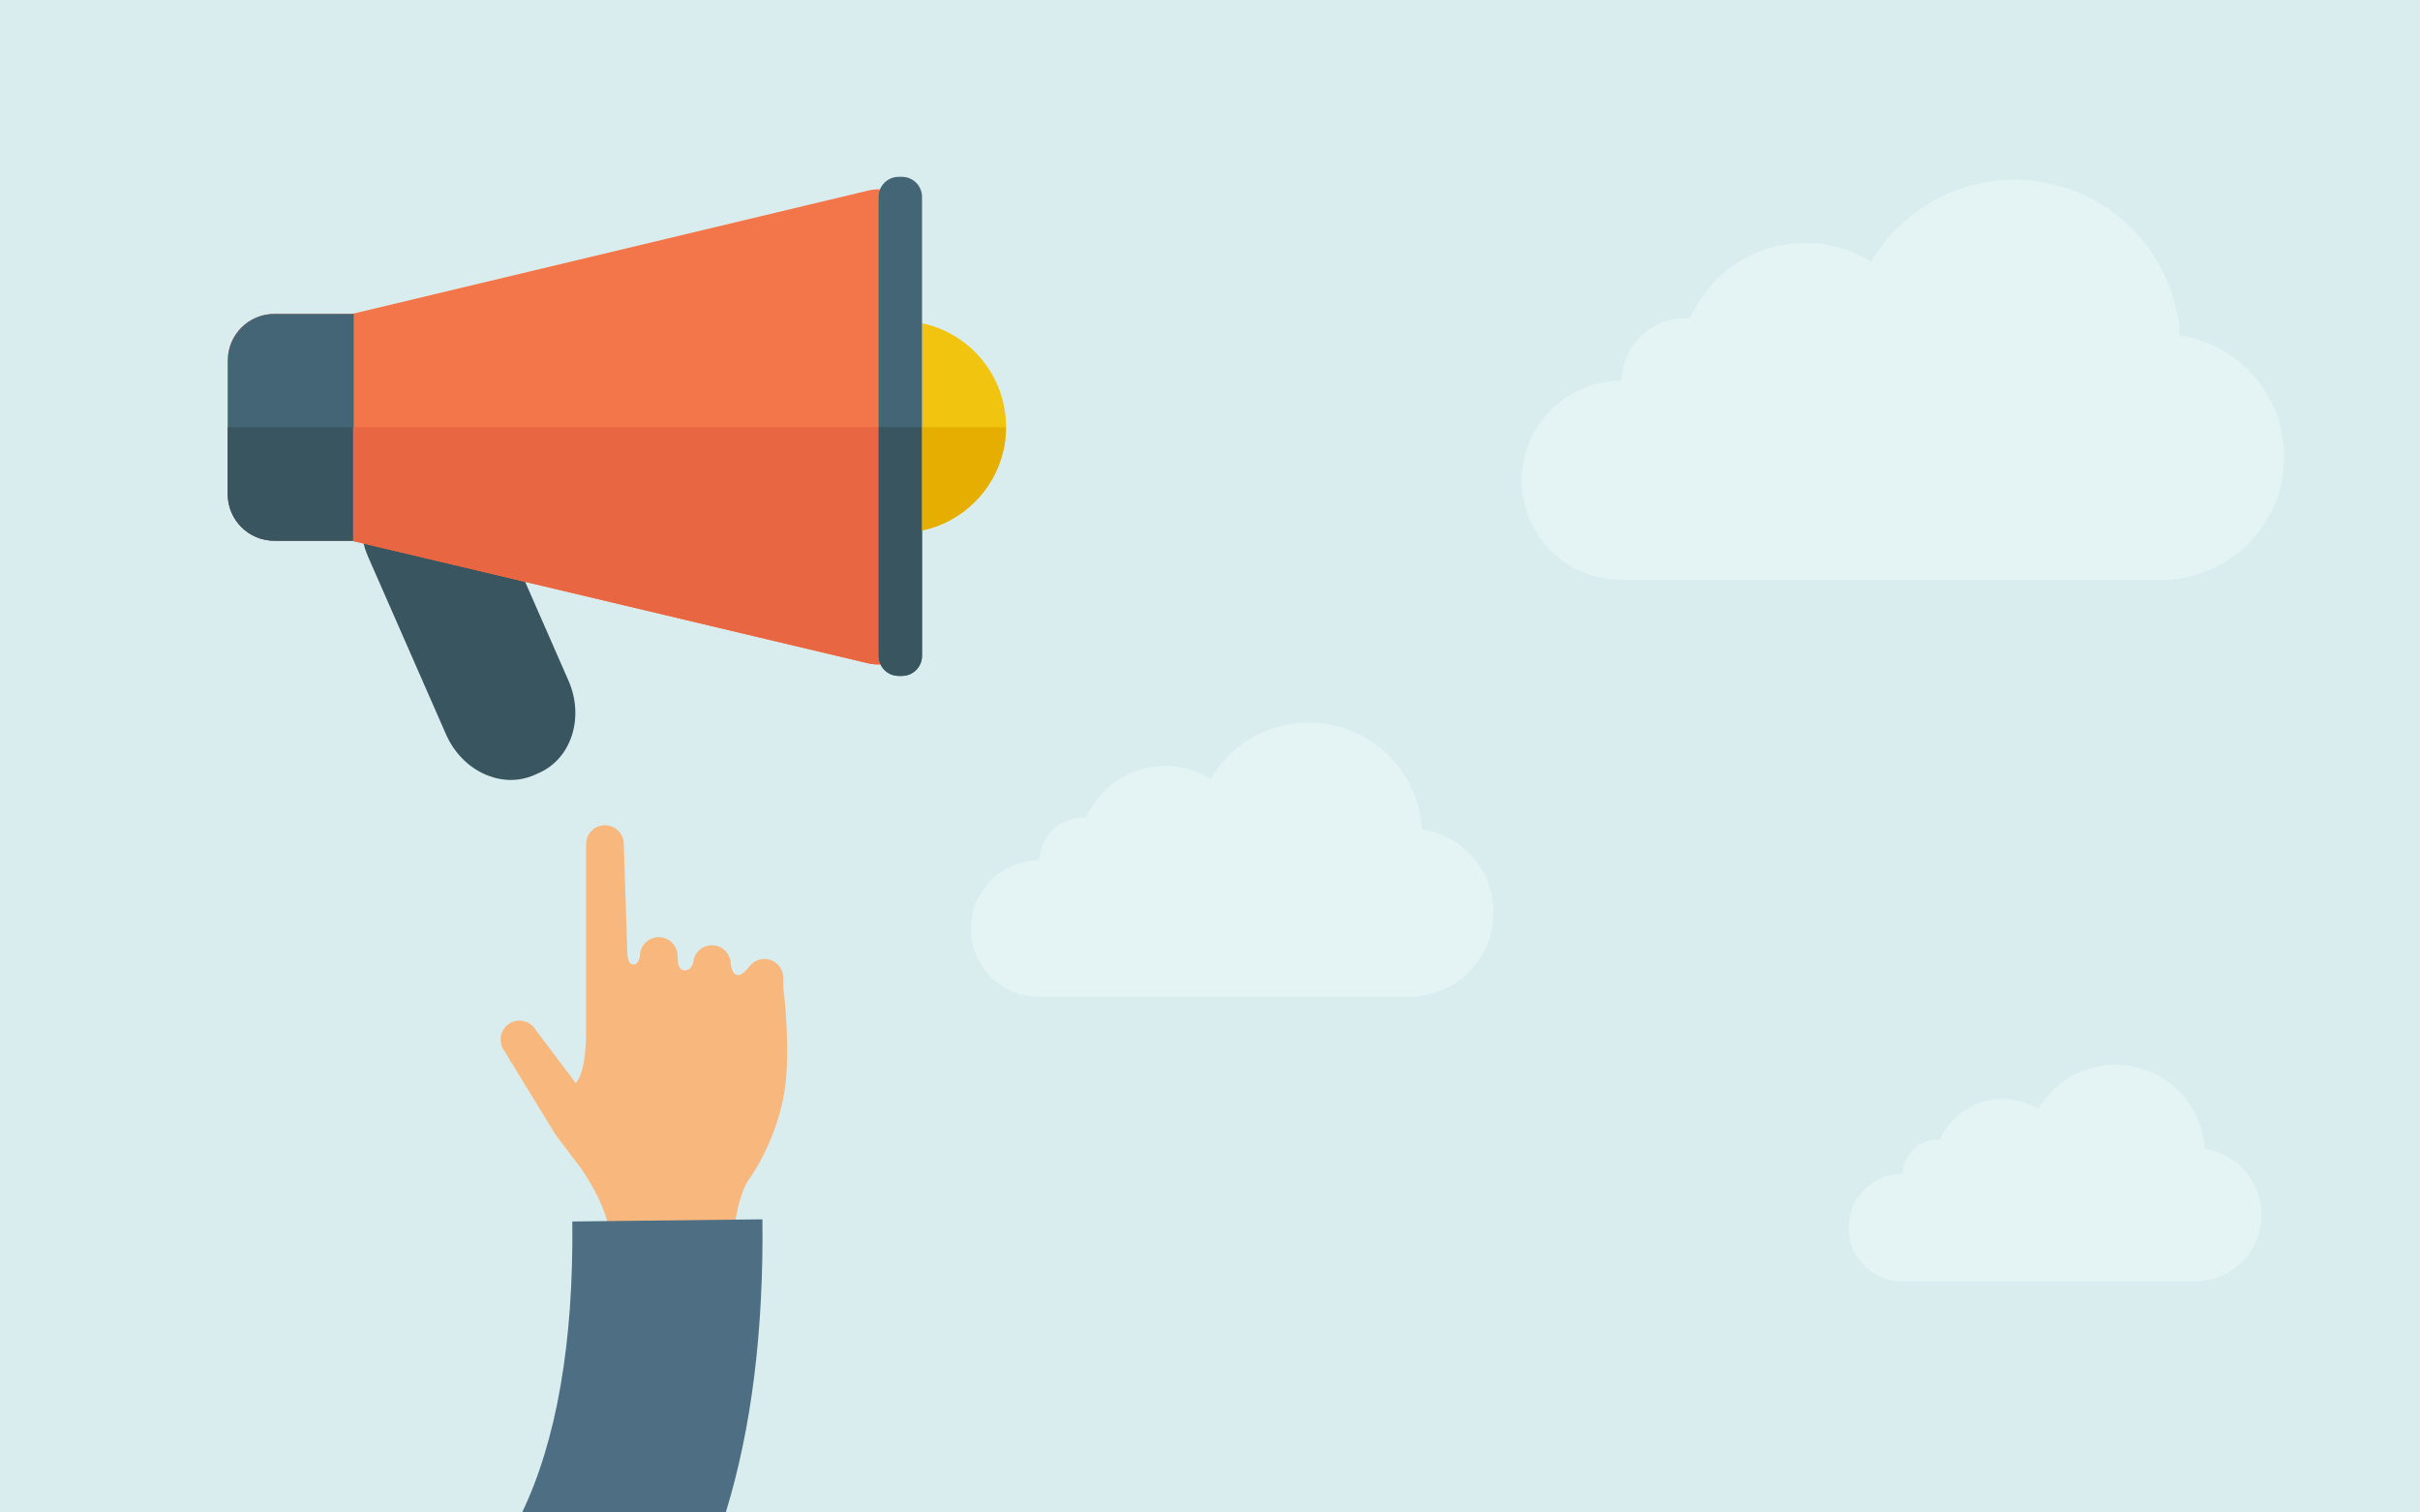
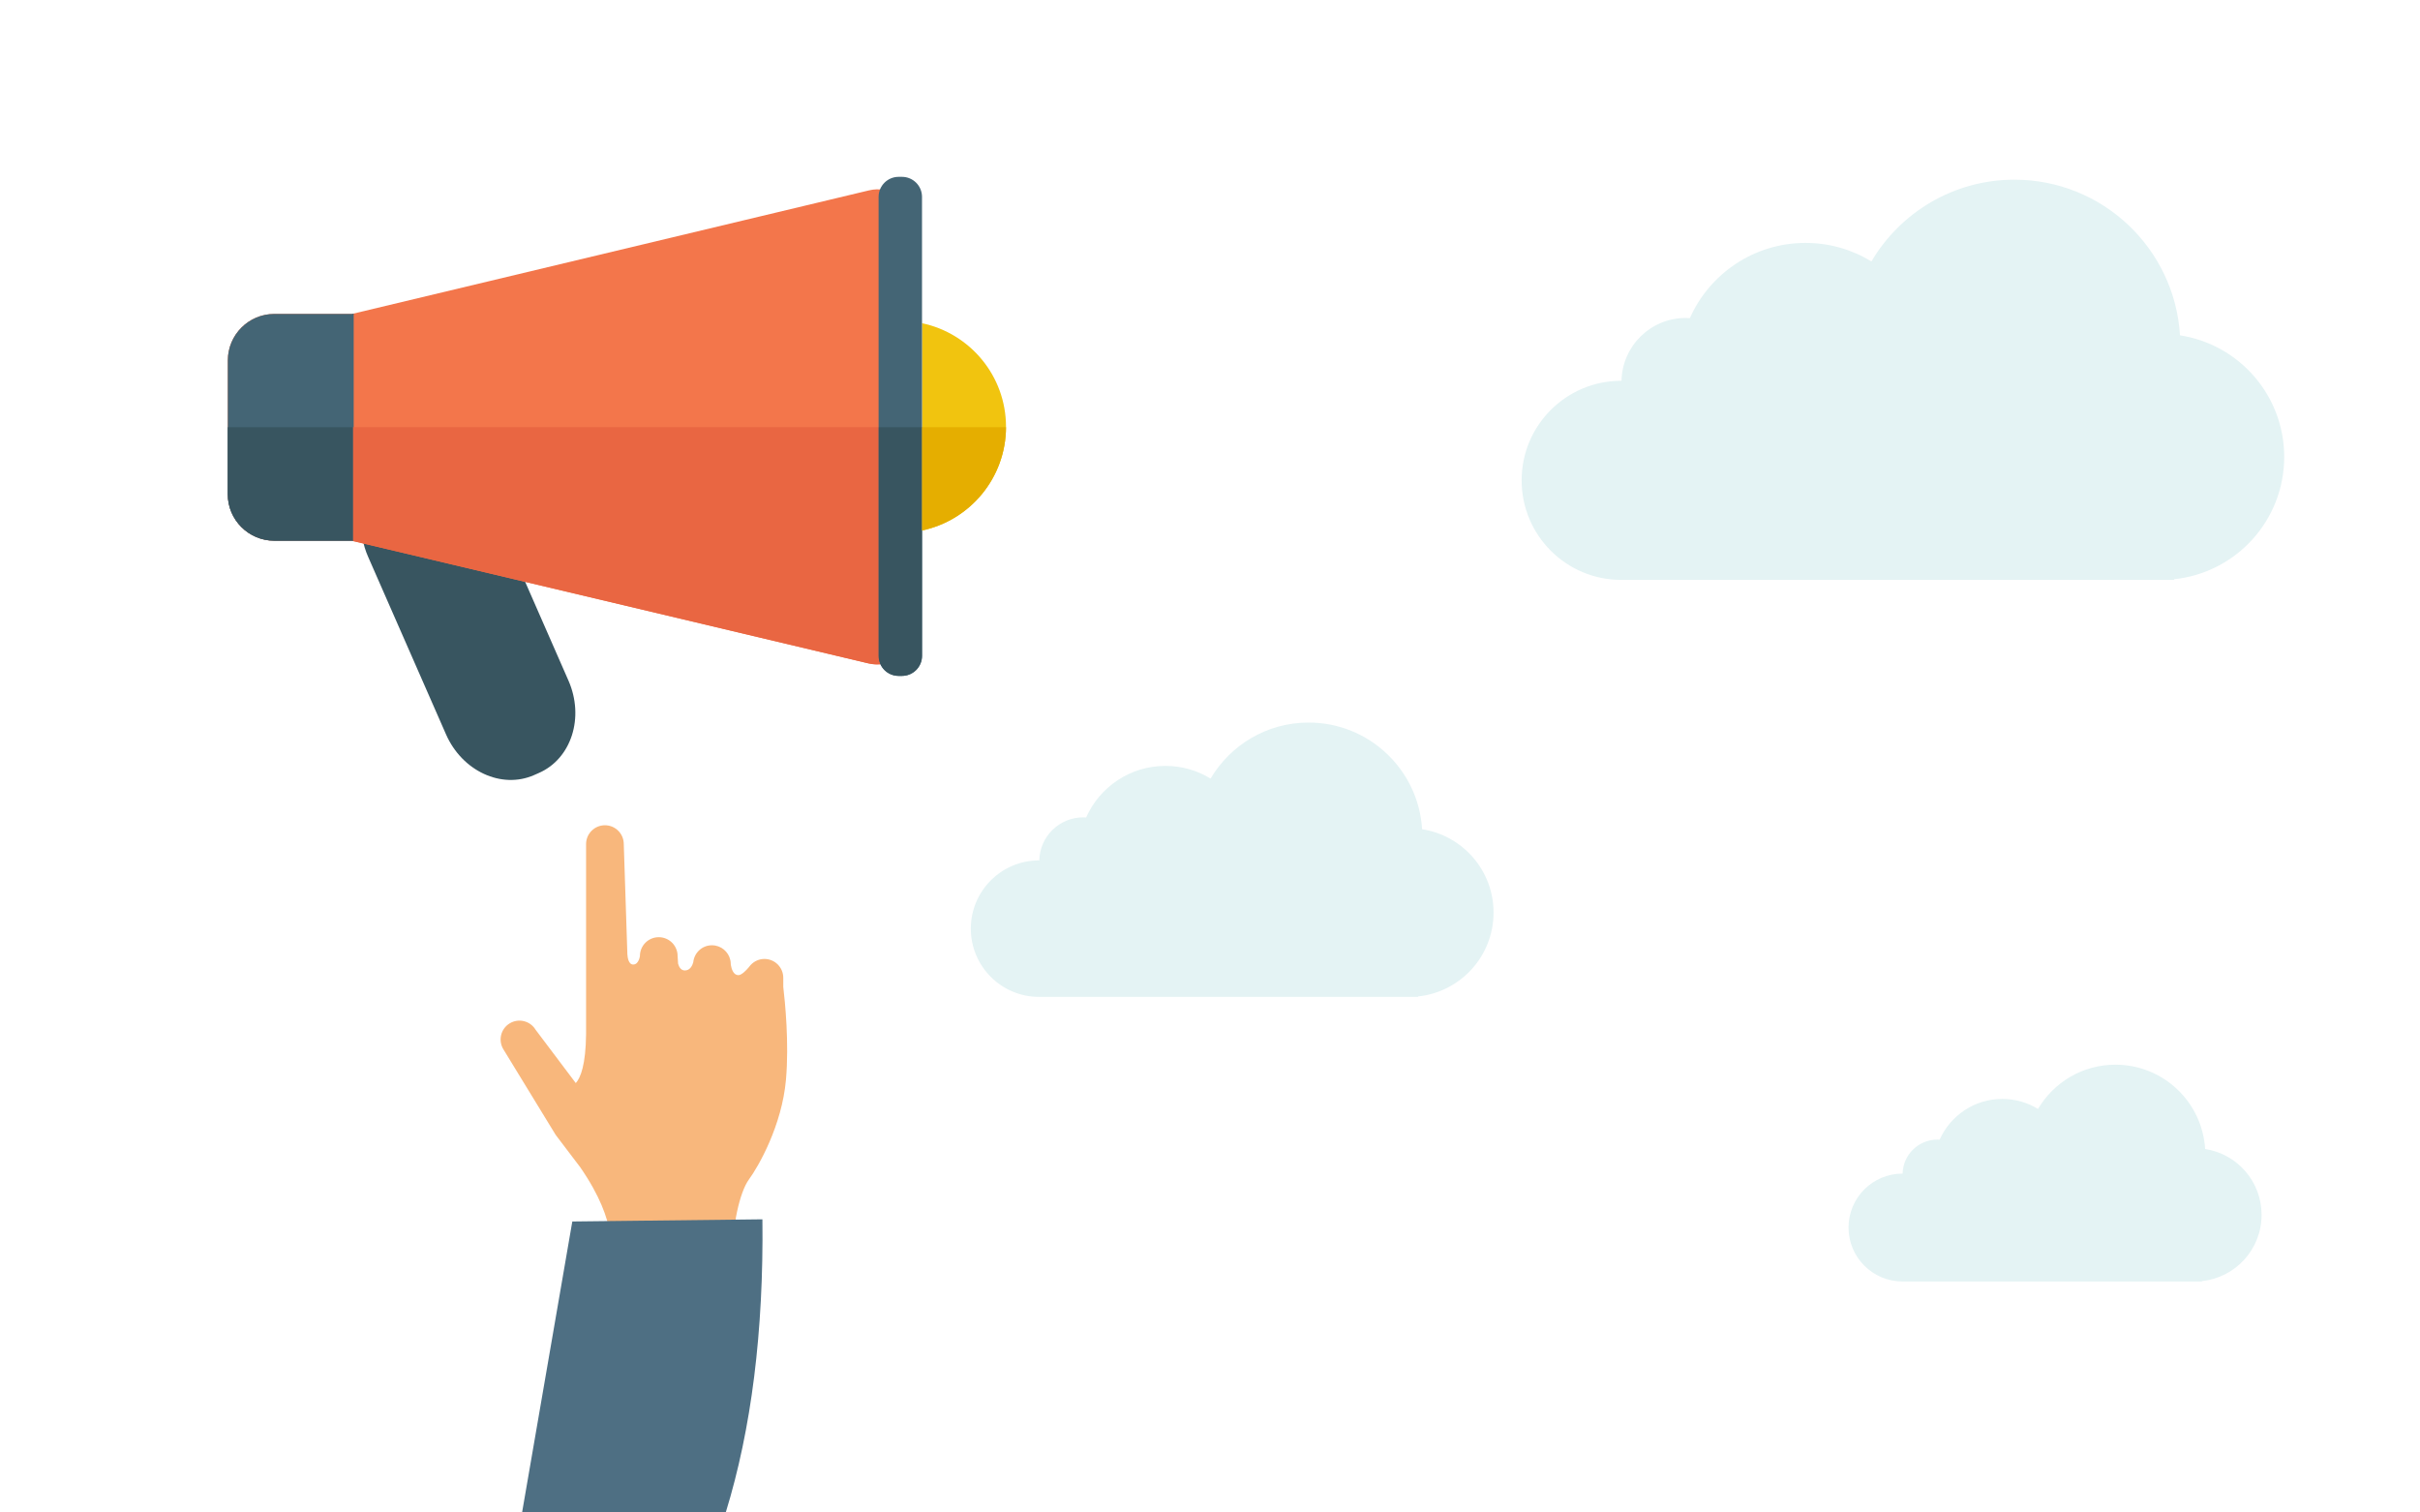
<svg xmlns="http://www.w3.org/2000/svg" version="1.1" id="Layer_1" x="0px" y="0px" viewBox="0 0 1200 750" style="enable-background:new 0 0 1200 750;" xml:space="preserve">
  <style type="text/css">
	.st0{fill:#D9EDEF;}
	.st1{fill:#E4F3F4;}
	.st2{fill:#F8B77C;}
	.st3{fill:#4E6F83;}
	.st4{fill:#385560;}
	.st5{fill:#F3764B;}
	.st6{fill:#F1C40F;}
	.st7{fill:#446575;}
	.st8{fill:#7C7C7C;}
	.st9{fill:#E96642;}
	.st10{fill:#59ADCF;}
	.st11{fill:#E5AE00;}
</style>
  <g>
-     <rect x="0" class="st0" width="1200" height="750" />
    <path class="st1" d="M1132.664,226.568c0-30.514-22.411-55.795-51.675-60.281c-2.638-43.064-38.384-77.185-82.115-77.185   c-30.196,0-56.58,16.279-70.893,40.531c-9.52-5.82-20.71-9.18-32.686-9.18c-25.591,0-47.588,15.328-57.346,37.301   c-0.692-0.045-1.385-0.074-2.086-0.074c-17.346,0-31.44,13.877-31.807,31.137c-0.05,0-0.099-0.002-0.146-0.002   c-27.269,0-49.374,22.105-49.374,49.371c0,27.268,22.105,49.371,49.374,49.371h274.154v-0.334   C1108.748,284.027,1132.664,258.092,1132.664,226.568z" />
    <path class="st1" d="M740.6,452.522c0-20.916-15.36-38.246-35.422-41.322c-1.808-29.52-26.31-52.908-56.286-52.908   c-20.699,0-38.786,11.16-48.598,27.783c-6.525-3.99-14.194-6.293-22.403-6.293c-17.543,0-32.622,10.508-39.312,25.57   c-0.473-0.031-0.948-0.053-1.431-0.053c-11.89,0-21.549,9.514-21.803,21.344c-0.032,0-0.066-0.002-0.099-0.002   c-18.693,0-33.846,15.154-33.846,33.844c0,18.691,15.152,33.844,33.846,33.844h187.928V494.1   C724.207,491.908,740.6,474.131,740.6,452.522z" />
    <path class="st1" d="M1121.447,602.412c0-16.529-12.137-30.225-27.991-32.654c-1.429-23.328-20.79-41.809-44.479-41.809   c-16.357,0-30.649,8.818-38.402,21.955c-5.156-3.154-11.217-4.973-17.705-4.973c-13.861,0-25.777,8.303-31.062,20.205   c-0.376-0.025-0.75-0.041-1.131-0.041c-9.397,0-17.03,7.518-17.229,16.867c-0.026,0-0.053-0.002-0.079-0.002   c-14.771,0-26.744,11.975-26.744,26.744c0,14.77,11.974,26.744,26.744,26.744h148.506v-0.182   C1108.495,633.535,1121.447,619.488,1121.447,602.412z" />
    <g>
      <path class="st2" d="M388.399,489.369v-4.512c0-5.158-4.185-9.342-9.348-9.342c-2.681,0-5.08,1.143-6.781,2.957l-0.015-0.016    c0,0-0.165,0.213-0.392,0.504c-0.188,0.227-0.395,0.439-0.559,0.678c-1.235,1.465-3.422,3.781-5.102,3.924    c-2.473,0-3.435-2.908-3.808-5.096l-0.028-0.391c0-0.672-0.074-1.32-0.208-1.951v-0.023l-0.003,0.01    c-0.902-4.215-4.643-7.377-9.131-7.377c-4.855,0-8.798,3.715-9.255,8.447c-0.41,1.453-1.506,4.037-4.151,4.037    c-1.916,0-2.879-1.629-3.364-3.316l-0.247-3.83c0-5.162-4.187-9.346-9.347-9.346c-5.159,0-9.341,4.184-9.341,9.346    c0,0-0.541,4.211-3.322,4.211c-2.395,0-2.827-3.701-2.903-5.217l-1.781-54.502c0-5.16-4.185-9.344-9.344-9.344    c-5.158,0-9.346,4.184-9.346,9.344v94.205v0.014c-0.169,15.127-2.68,21.59-5.102,24.293l-19.964-26.498    c-2.685-4.404-8.444-5.797-12.845-3.103c-4.405,2.695-5.791,8.445-3.099,12.848l25.694,42.045c0.162,0.27,0.339,0.525,0.528,0.779    l11.853,15.613c19.763,28.533,14.61,43.475,14.61,43.475s46.387,0,61.068,0c-0.331-13.682,3.335-31.031,8.009-37.373    c4.673-6.346,16.353-26.697,18.355-49.389C391.353,517.088,389.25,496.522,388.399,489.369z" />
      <g>
-         <path class="st3" d="M258.88,750h100.991c12.72-41.305,18.819-89.832,18.186-145.375l-94.265,1.076     C284.476,665.662,275.952,714.443,258.88,750z" />
+         <path class="st3" d="M258.88,750h100.991c12.72-41.305,18.819-89.832,18.186-145.375l-94.265,1.076     z" />
      </g>
    </g>
  </g>
  <g>
    <path class="st4" d="M259.196,285.746l-79.418-18.642c0.551,2.996,1.436,5.993,2.725,8.917l38.653,88.109   c8.003,18.235,27.54,27.298,43.646,20.223l2.423-1.067c16.124-7.061,22.666-27.575,14.652-45.811L259.196,285.746z" />
    <path class="st5" d="M430.854,94.416L174.56,155.668h-38.53c-12.738,0-23.071,10.331-23.071,23.09v66.287   c0,12.76,10.333,23.09,23.071,23.09h38.53c0.457,0.147,256.26,60.828,256.26,60.828c10.384,2.408,19.486-4.34,19.486-15v-204.73   C450.306,98.572,441.218,91.898,430.854,94.416z" />
    <path class="st6" d="M457.196,160.265V263.06c23.807-4.999,41.654-26.103,41.654-51.396   C498.851,186.387,481.003,165.302,457.196,160.265z" />
    <path class="st7" d="M457.196,325.231c0,5.479-4.449,9.927-9.949,9.927h-1.651c-5.479,0-9.929-4.447-9.929-9.927V97.615   c0-5.477,4.45-9.926,9.929-9.926h1.651c5.5,0,9.949,4.448,9.949,9.926V325.231z" />
    <path class="st7" d="M175.388,155.484l-0.828,0.184h-38.53c-12.738,0-23.071,10.331-23.071,23.09v66.287   c0,12.76,10.333,23.09,23.071,23.09h38.53c0.016,0,0.292,0.074,0.828,0.184V155.484z" />
    <path class="st8" d="M175.365,268.318c-0.514-0.109-0.79-0.184-0.806-0.184C174.575,268.135,174.852,268.209,175.365,268.318z" />
    <path class="st9" d="M435.667,211.846H174.966v56.473c16.56,3.805,255.65,60.645,255.65,60.645c1.987,0.459,4.021,0.59,5.877,0.422   c-0.588-1.284-0.826-2.684-0.826-4.153V211.846z" />
-     <polygon class="st10" points="175.388,268.318 175.388,268.318 175.365,268.318  " />
-     <polygon class="st10" points="175.388,155.484 174.56,155.668 175.388,155.484  " />
    <path class="st4" d="M112.906,211.846v33.199c0,12.76,10.385,23.07,23.123,23.07h38.53c0.016,0,0.073,0.075,0.588,0.203h-0.182   v-56.473H112.906z" />
    <path class="st4" d="M435.667,211.846v113.386c0,5.479,4.45,9.927,9.929,9.927h1.651c5.5,0,9.949-4.447,9.949-9.927V211.846   H435.667z" />
    <path class="st11" d="M457.196,211.846v51.214c23.734-4.999,41.561-26.012,41.654-51.214H457.196z" />
  </g>
</svg>